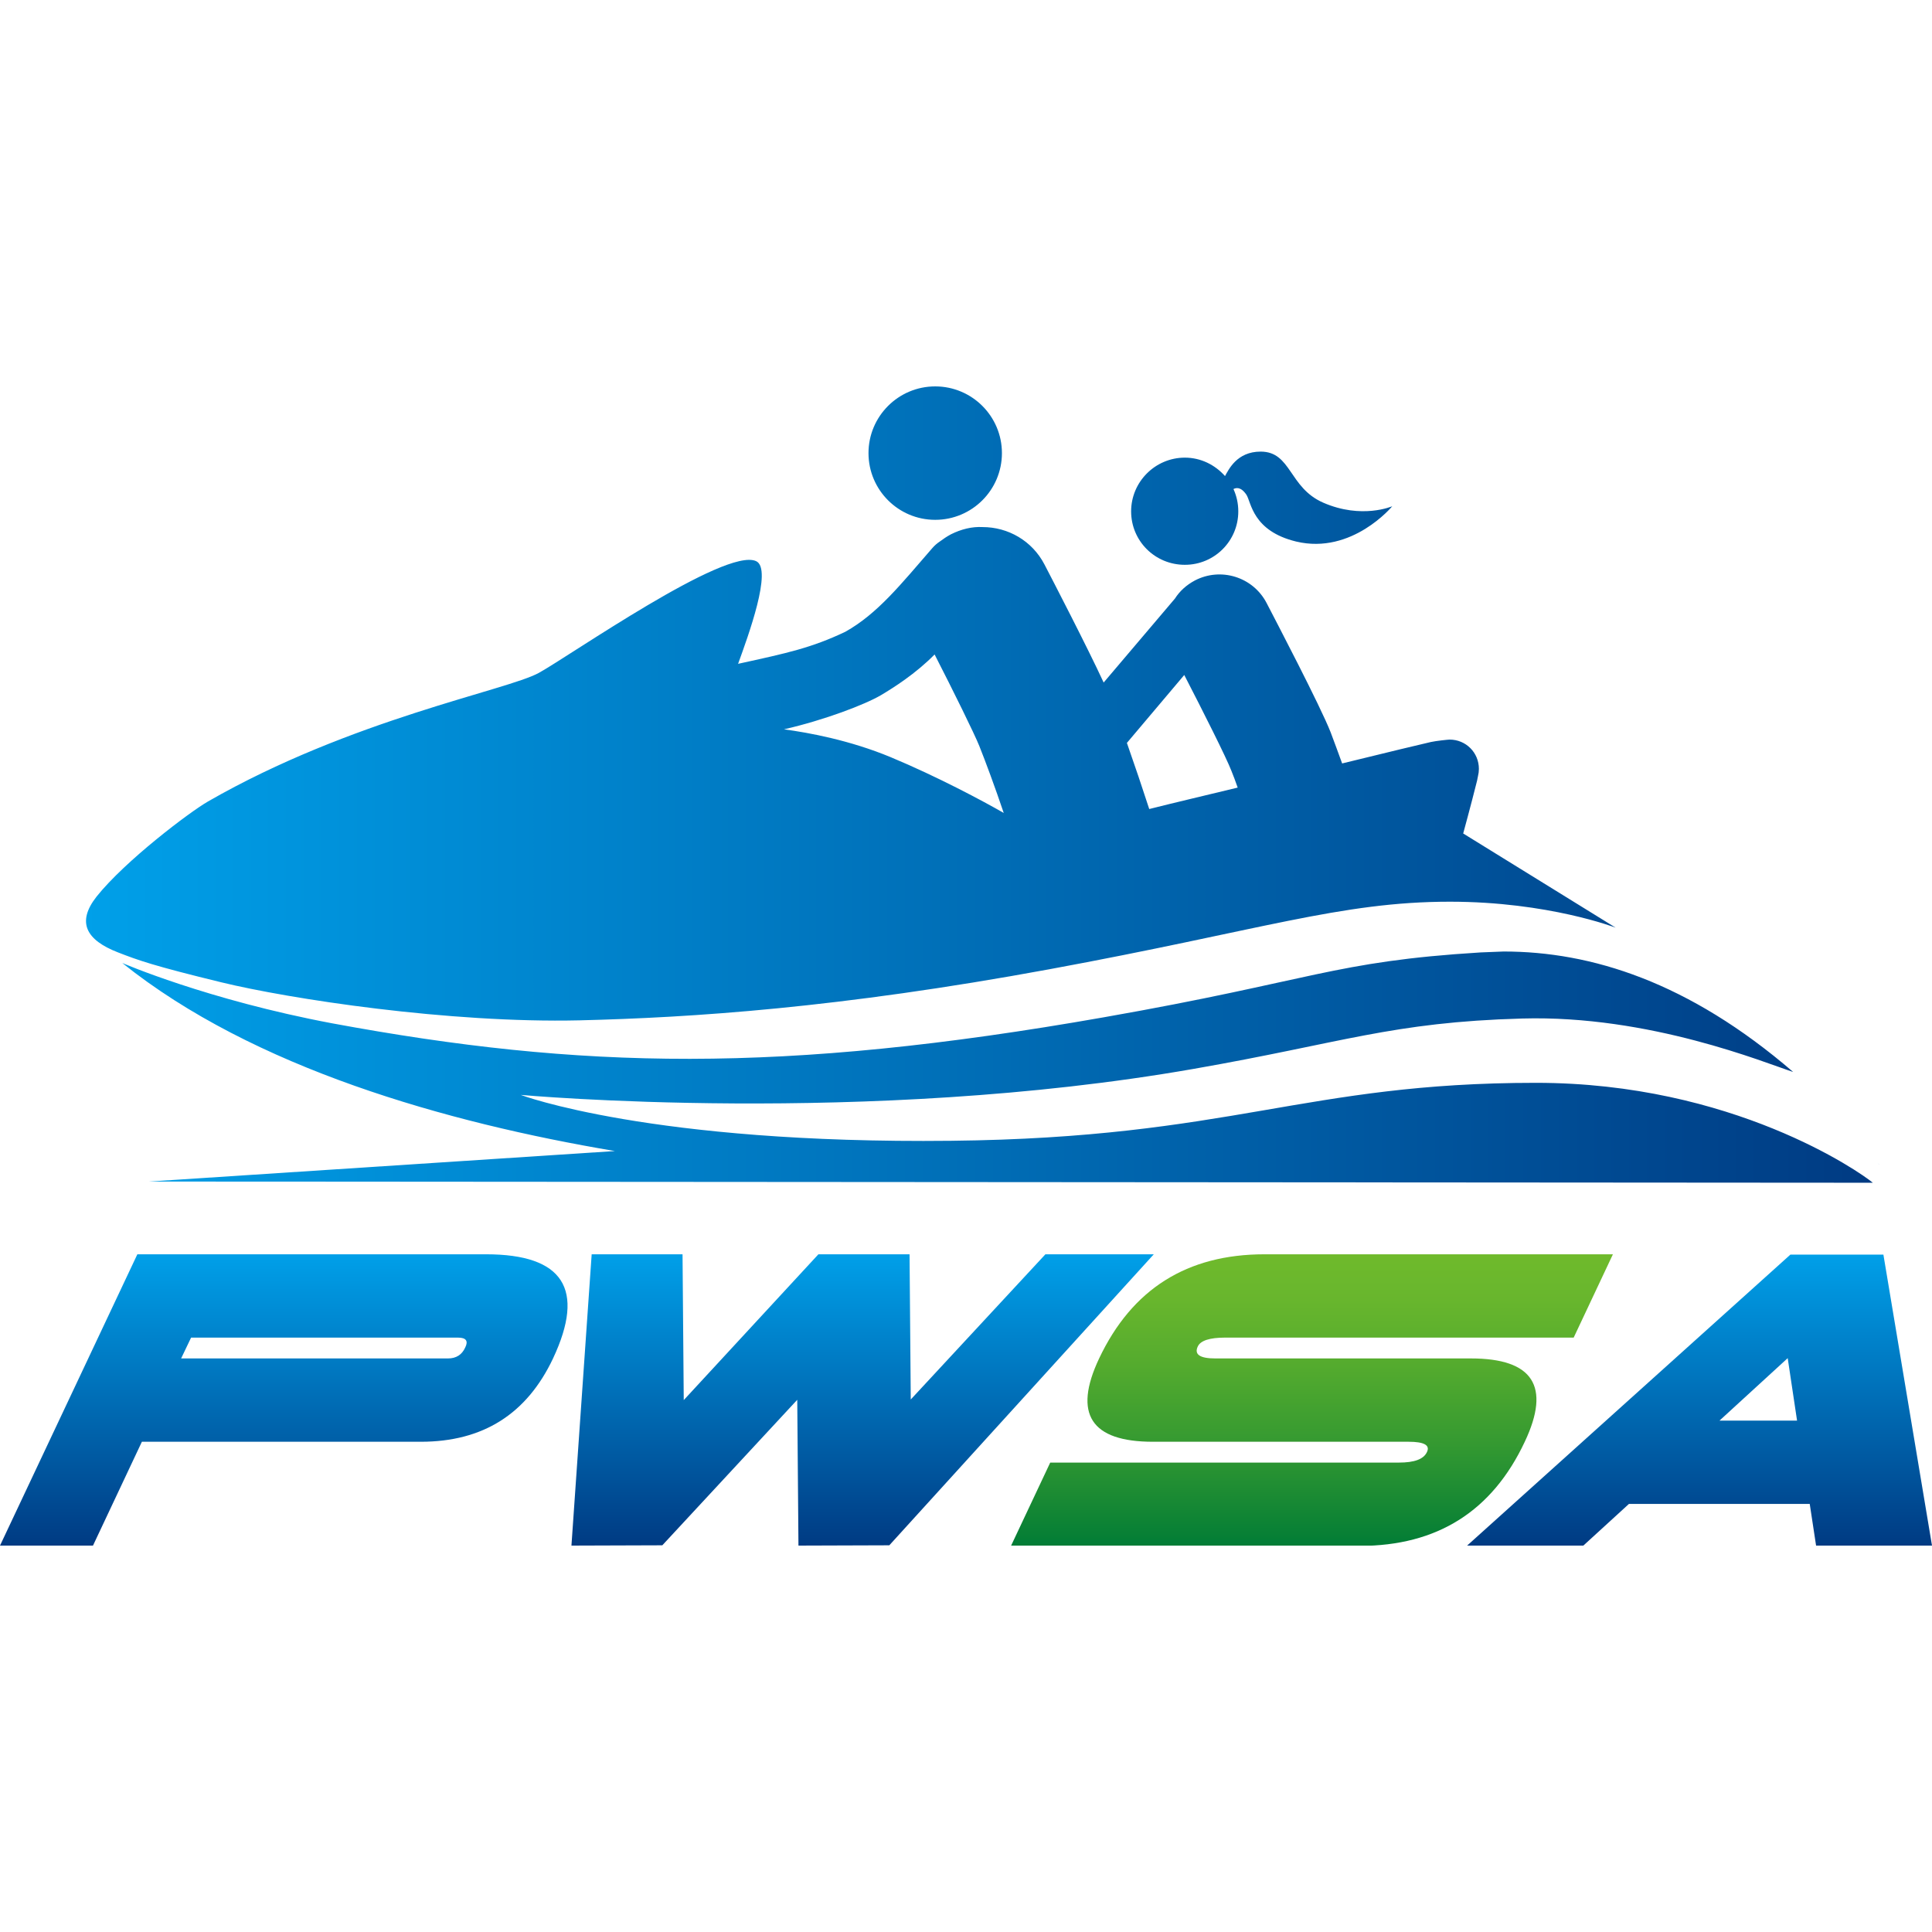
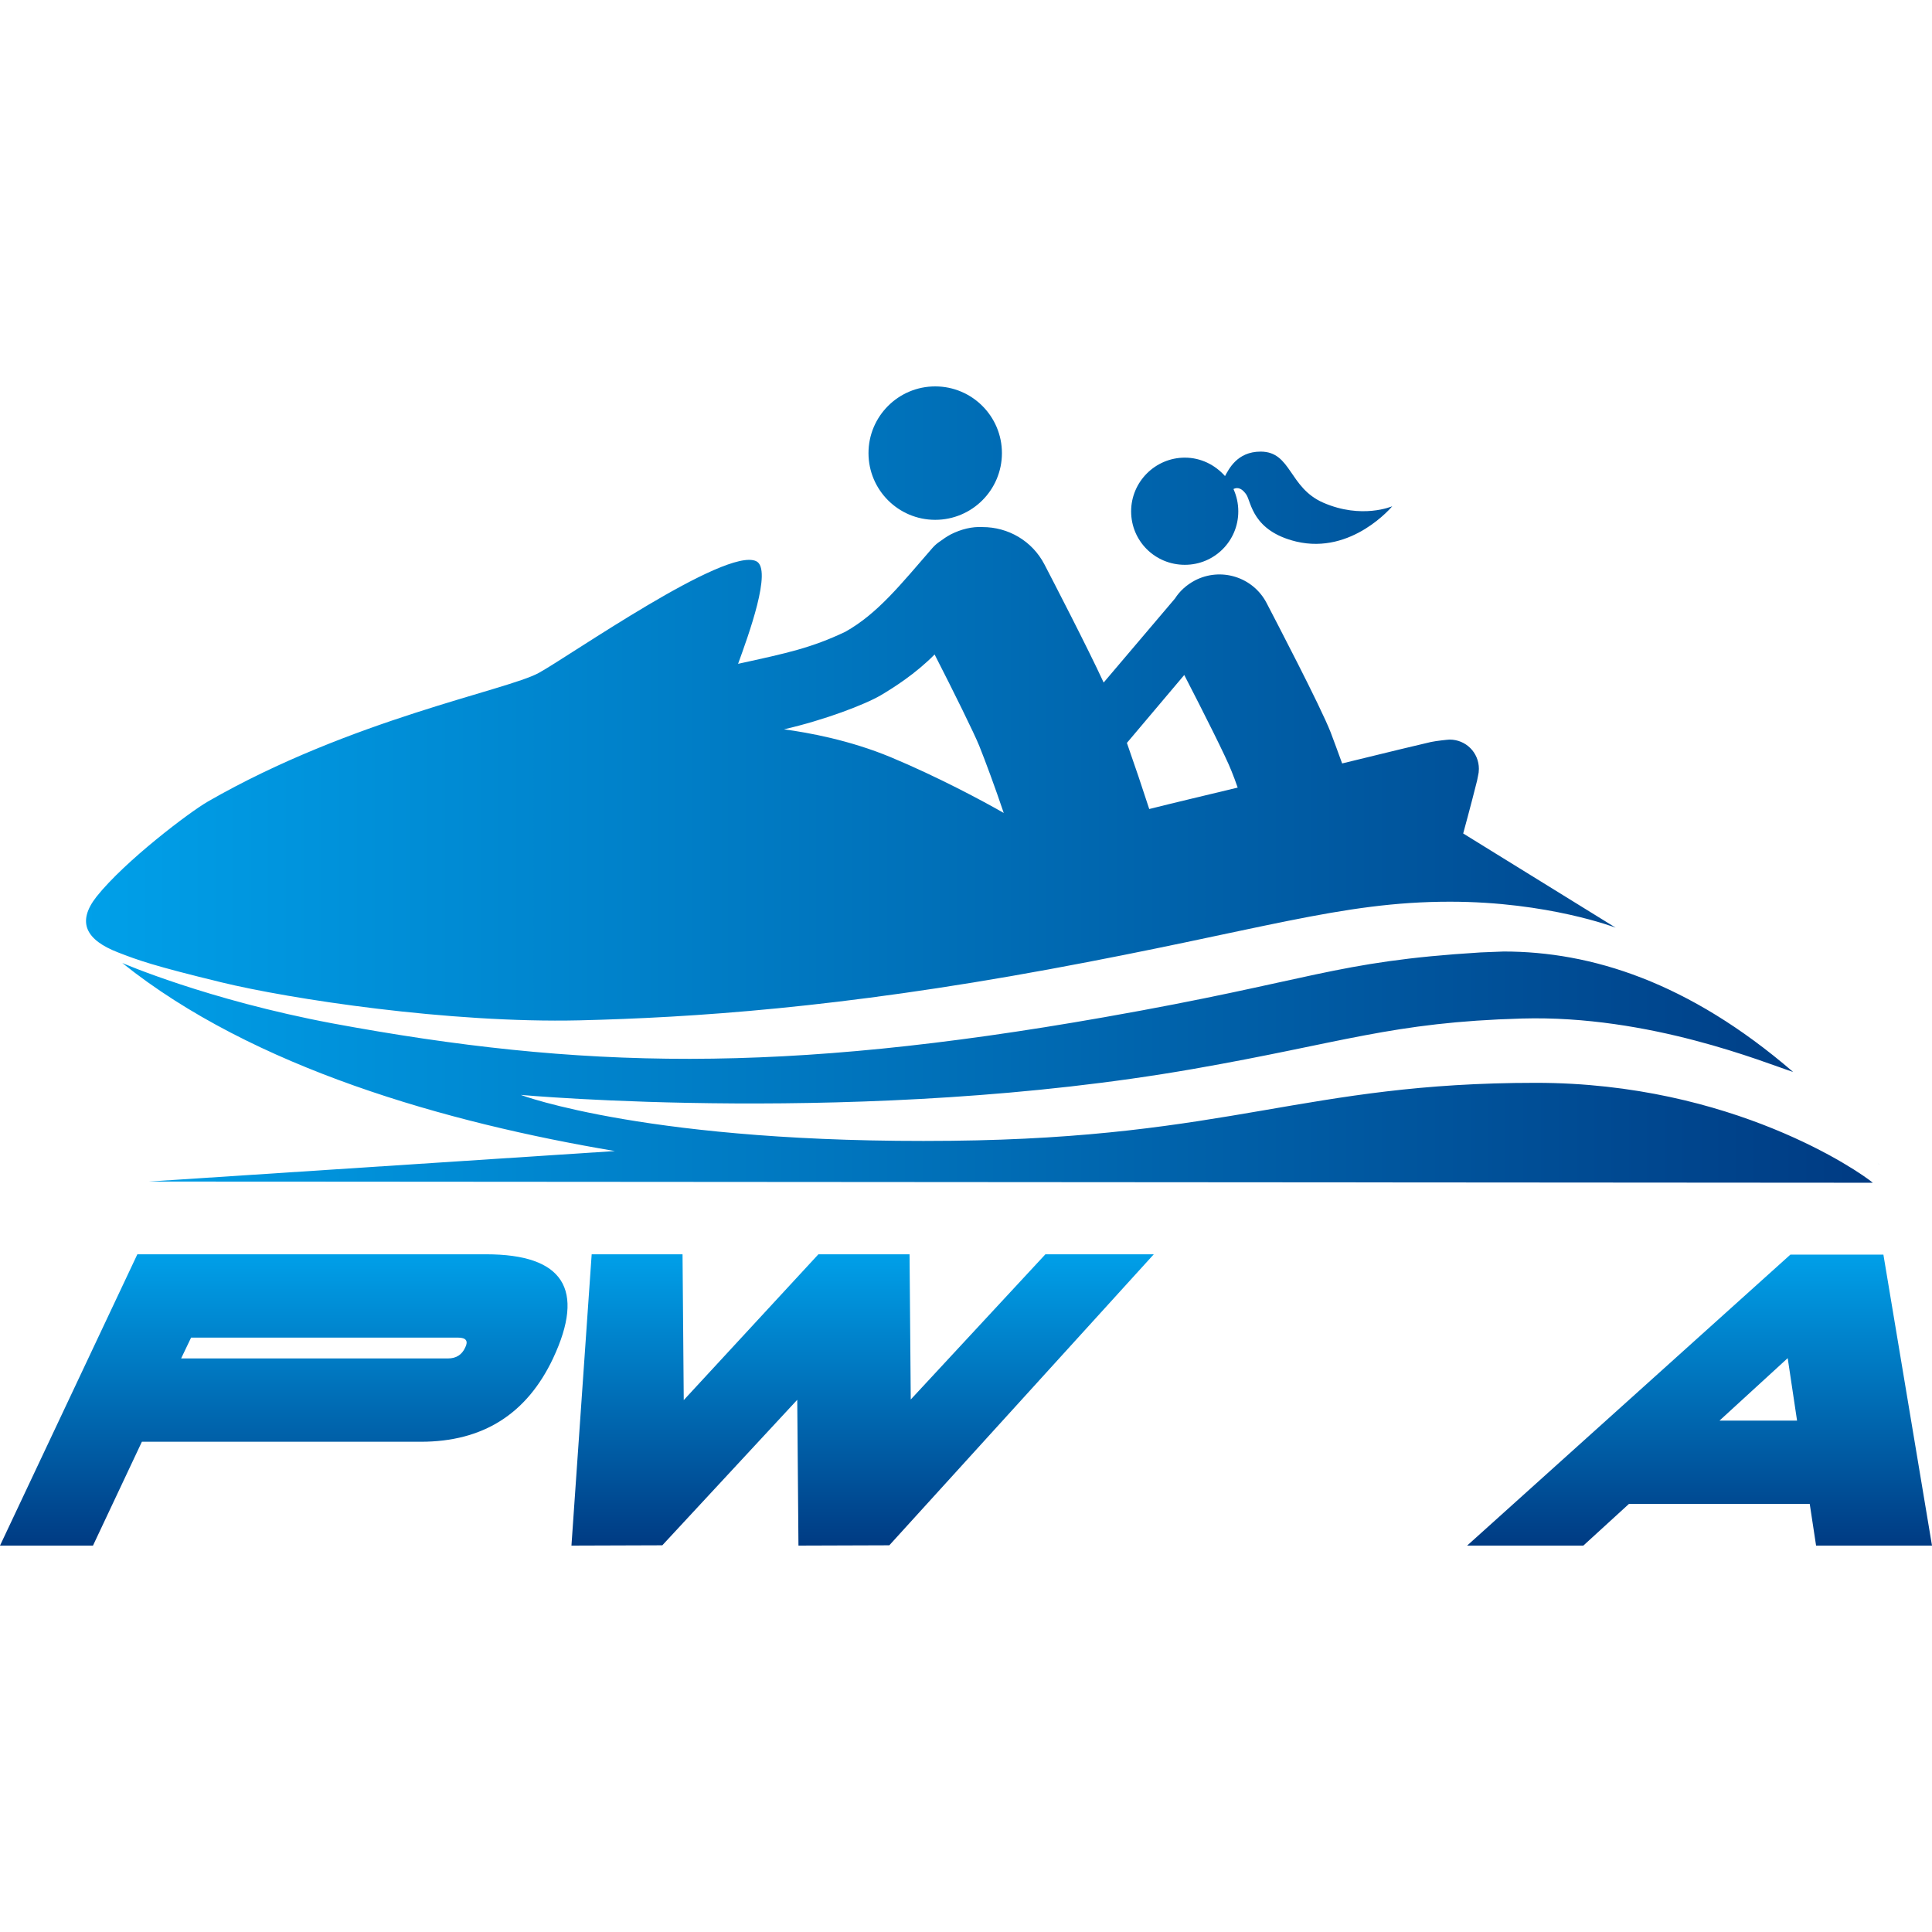
<svg xmlns="http://www.w3.org/2000/svg" xmlns:xlink="http://www.w3.org/1999/xlink" version="1.1" id="レイヤー_1" x="0px" y="0px" viewBox="0 0 640 640" style="enable-background:new 0 0 640 640;" xml:space="preserve">
  <style type="text/css">
	.st0{clip-path:url(#SVGID_1_);fill:url(#SVGID_2_);}
	.st1{clip-path:url(#SVGID_3_);fill:url(#SVGID_4_);}
	.st2{clip-path:url(#SVGID_5_);fill:url(#SVGID_6_);}
	.st3{clip-path:url(#SVGID_7_);fill:url(#SVGID_8_);}
</style>
  <g>
    <defs>
      <path id="SVGID_13_" d="M621.9,385.2c0.4,0.4,0.7,0.6,0.7,0.6L621.9,385.2z" />
    </defs>
    <clipPath id="SVGID_1_">
      <use xlink:href="#SVGID_13_" style="overflow:visible;" />
    </clipPath>
    <linearGradient id="SVGID_2_" gradientUnits="userSpaceOnUse" x1="-3339.588" y1="-11355.773" x2="-3325.984" y2="-11355.773" gradientTransform="matrix(0 4.753720e-02 -4.753720e-02 0 82.405 543.916)">
      <stop offset="0" style="stop-color:#00A0E9" />
      <stop offset="0.138" style="stop-color:#019BE3" />
      <stop offset="0.317" style="stop-color:#038CD3" />
      <stop offset="0.518" style="stop-color:#0673B9" />
      <stop offset="0.735" style="stop-color:#0B5193" />
      <stop offset="0.963" style="stop-color:#112664" />
      <stop offset="1" style="stop-color:#121E5C" />
    </linearGradient>
    <rect x="621.9" y="385.2" class="st0" width="0.7" height="0.6" />
  </g>
  <g>
    <defs>
      <path id="SVGID_16_" d="M490.5,315.5c-48.9,3-55.4,9.3-124.9,21.5c-106.9,18.8-173.4,17.2-255.5,2c-41.5-7.8-69.6-20-69.6-20    c43.4,34.8,107.4,52.9,163.2,62.3L49.4,391.4l571,0.4c-4.3-3.6-46.5-33.1-111.6-33.1c-76.9,0-100.9,18.2-193.7,19.2    c-99.6,1.1-142.6-15.2-142.6-15.2s114.1,10.4,222.8-8.6c49.3-8.6,65.7-15.5,108.9-16.7c42.3-1.2,80.5,14.7,89.8,17.7    c-34.7-29.9-67-39.9-95.9-39.9C495.6,315.3,493,315.4,490.5,315.5 M373.3,246.1l19-22.5c6.3,12.2,13.9,27.3,15.6,31.7    c0.7,1.7,1.4,3.6,2.1,5.6c-10.7,2.6-21,5-29.3,7.1C378.6,261.5,375.9,253.5,373.3,246.1 M295,250.8c-13.5-5.6-27.1-8.1-35.3-9.2    c13.5-3.1,26.8-8.2,32.1-11.3c4.2-2.5,11.5-7.1,17.8-13.5c6.3,12.3,13.2,26.3,14.8,30.3c2,5,5.2,13.6,8.1,22.2    C325.7,265.4,310.6,257.3,295,250.8 M315,177c-1.3,0.7-2.5,1.5-3.7,2.4c-0.9,0.6-1.7,1.3-2.4,2.1c-10.6,12.2-18.2,21.8-28.9,27.8    c-11.2,5.3-19,7-35.5,10.6c3.3-9.1,11.5-31.4,6-34c-10.1-4.8-61.5,31.2-72,37c-10.5,5.8-62.1,15.3-109.6,42.6    c-6.1,3.5-27.5,19.7-36.9,31.5c-6.7,8.5-3.5,14.4,7.1,18.5c6.7,2.6,11.6,4.4,34.2,9.9c22.6,5.5,75.4,13.6,118.7,12.6    c37.2-0.9,85.9-4.1,155.5-16.9c70.1-12.9,96.6-22.4,132.8-22.4c32.6,0,54.9,8.6,54.9,8.6l-50.5-31.2c0,0,2.5-9.1,4.6-17.5    c0.1-0.5,0.2-1,0.3-1.5c0.2-0.8,0.3-1.6,0.3-2.4c0-5.4-4.3-9.7-9.7-9.7c-0.4,0-4.4,0.4-6.2,0.8c-2.6,0.6-14.4,3.4-29.4,7.1    c-1.3-3.6-2.6-7.1-3.8-10.3c-3.4-8.7-18.3-37.2-21.2-42.8c-4.5-8.7-15.2-12-23.8-7.5c-2.8,1.5-5,3.5-6.6,6l-23.6,27.8    c-5.3-11.5-17-34.1-19.6-39.1c-4.1-7.9-12.1-12.4-20.5-12.4C322,174.4,318.4,175.3,315,177 M405.8,157.7c-3.3-3.7-8-6.1-13.3-6.1    c-9.8,0-17.8,8-17.8,17.8s7.9,17.7,17.8,17.7c9.8,0,17.7-7.9,17.7-17.7c0-2.7-0.6-5.2-1.6-7.4c0.8-0.4,2.4-0.9,4.3,1.9    c1.6,2.5,2,12,16.5,15.5c18.5,4.4,31.8-11.7,31.8-11.7s-10.1,4.4-22.9-1.2c-11.4-5-10.5-16.9-20.7-16.9    C409.7,149.6,407,155.6,405.8,157.7 M287.7,150.1c0,12.2,9.9,22.1,22.1,22.1c12.2,0,22.1-9.9,22.1-22.1c0-12.2-9.9-22.1-22.1-22.1    C297.6,128,287.7,137.9,287.7,150.1" />
    </defs>
    <clipPath id="SVGID_3_">
      <use xlink:href="#SVGID_16_" style="overflow:visible;" />
    </clipPath>
    <linearGradient id="SVGID_4_" gradientUnits="userSpaceOnUse" x1="-273.246" y1="734.18" x2="-259.642" y2="734.18" gradientTransform="matrix(43.422 0 0 43.422 11892.58 -31620.065)">
      <stop offset="0" style="stop-color:#00A0E9" />
      <stop offset="1" style="stop-color:#003B83" />
    </linearGradient>
    <rect x="25.4" y="128" class="st1" width="595" height="263.8" />
  </g>
  <g>
    <defs>
-       <path id="SVGID_19_" d="M418.9,415.5c-25.7,0-43.9,11.5-54.8,34.5c-8.7,18.4-2.7,27.6,17.8,27.6h84.7c5.1,0,7.2,1.1,6.1,3.4    c-1.1,2.4-4.2,3.5-9.3,3.5H347.9l-13,27.6h115.5c25.7,0,43.9-11.5,54.7-34.5c8.7-18.4,2.7-27.6-17.8-27.6h-84.7    c-5.1,0-7.1-1.3-5.8-4c0.9-1.9,3.9-2.9,9-2.9l115.5,0l13-27.6H418.9z" />
-     </defs>
+       </defs>
    <clipPath id="SVGID_5_">
      <use xlink:href="#SVGID_19_" style="overflow:visible;" />
    </clipPath>
    <linearGradient id="SVGID_6_" gradientUnits="userSpaceOnUse" x1="-290.364" y1="683.717" x2="-276.761" y2="683.717" gradientTransform="matrix(0 7.102 -7.102 0 5290.739 2477.781)">
      <stop offset="0" style="stop-color:#6FBA2C" />
      <stop offset="0.154" style="stop-color:#68B62D" />
      <stop offset="0.381" style="stop-color:#54AB2E" />
      <stop offset="0.651" style="stop-color:#349931" />
      <stop offset="0.954" style="stop-color:#088035" />
      <stop offset="1" style="stop-color:#007C36" />
    </linearGradient>
    <rect x="334.9" y="415.5" class="st2" width="199.5" height="96.5" />
  </g>
  <g>
    <defs>
      <path id="SVGID_22_" d="M592.2,449.9l3.1,20.7h-25.7L592.2,449.9z M593.1,415.6L486,512h38.5l15.1-13.8h59.9l2.1,13.8H640    l-16.1-96.4H593.1z M63.3,443.1h88.4c2.7,0,3.5,1.1,2.4,3.3c-1.1,2.4-3,3.6-5.7,3.6H60L63.3,443.1z M161,415.5H45.5L0,512h30.8    L47,477.6h92.4c20.6,0,35.1-9.2,43.8-27.6C194,427,186.6,415.5,161,415.5L161,415.5z M226.5,463.8l-0.4-48.3l-30.1,0l-6.7,96.5    l30.1-0.1l44.7-48.2l0.4,48.3l30.1-0.1l87.7-96.5l-35.9,0l-44.7,48.2l-0.4-48.2l-30.1,0L226.5,463.8z" />
    </defs>
    <clipPath id="SVGID_7_">
      <use xlink:href="#SVGID_22_" style="overflow:visible;" />
    </clipPath>
    <linearGradient id="SVGID_8_" gradientUnits="userSpaceOnUse" x1="-290.403" y1="698.702" x2="-276.799" y2="698.702" gradientTransform="matrix(0 7.107 -7.107 0 5285.626 2478.98)">
      <stop offset="0" style="stop-color:#00A0E9" />
      <stop offset="1" style="stop-color:#003B83" />
    </linearGradient>
    <rect x="0" y="415.5" class="st3" width="640" height="96.6" />
  </g>
</svg>